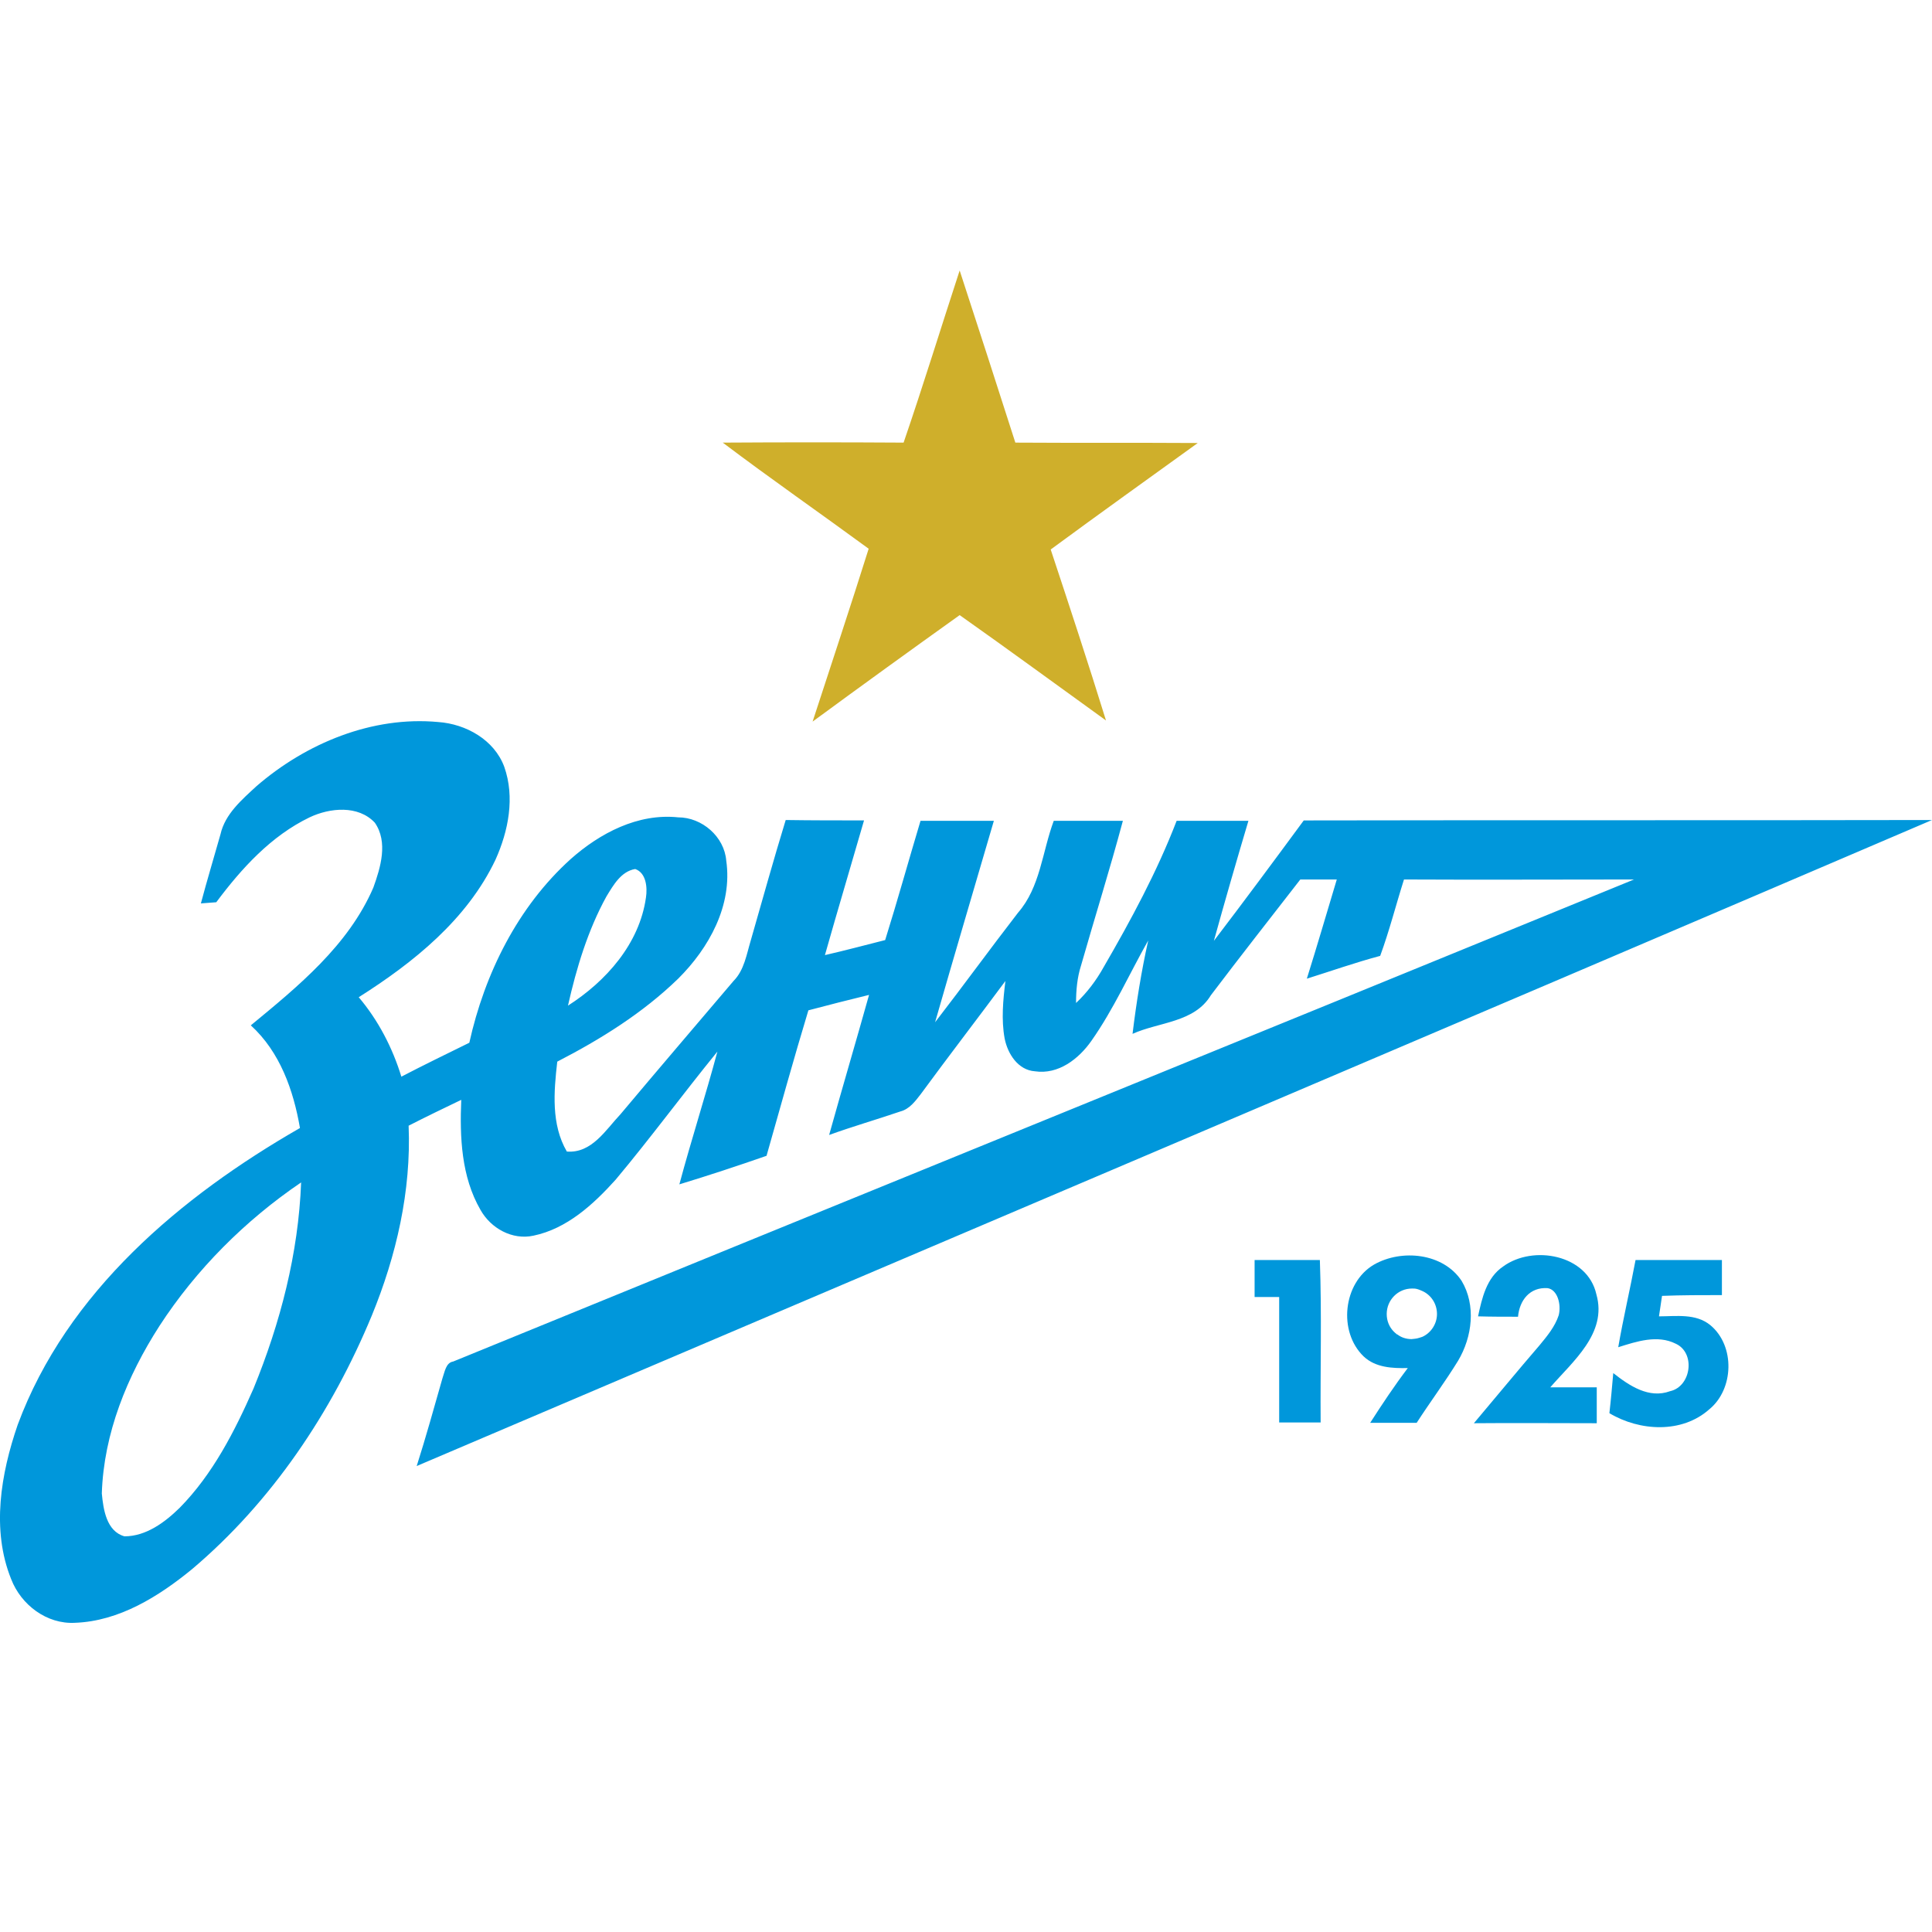
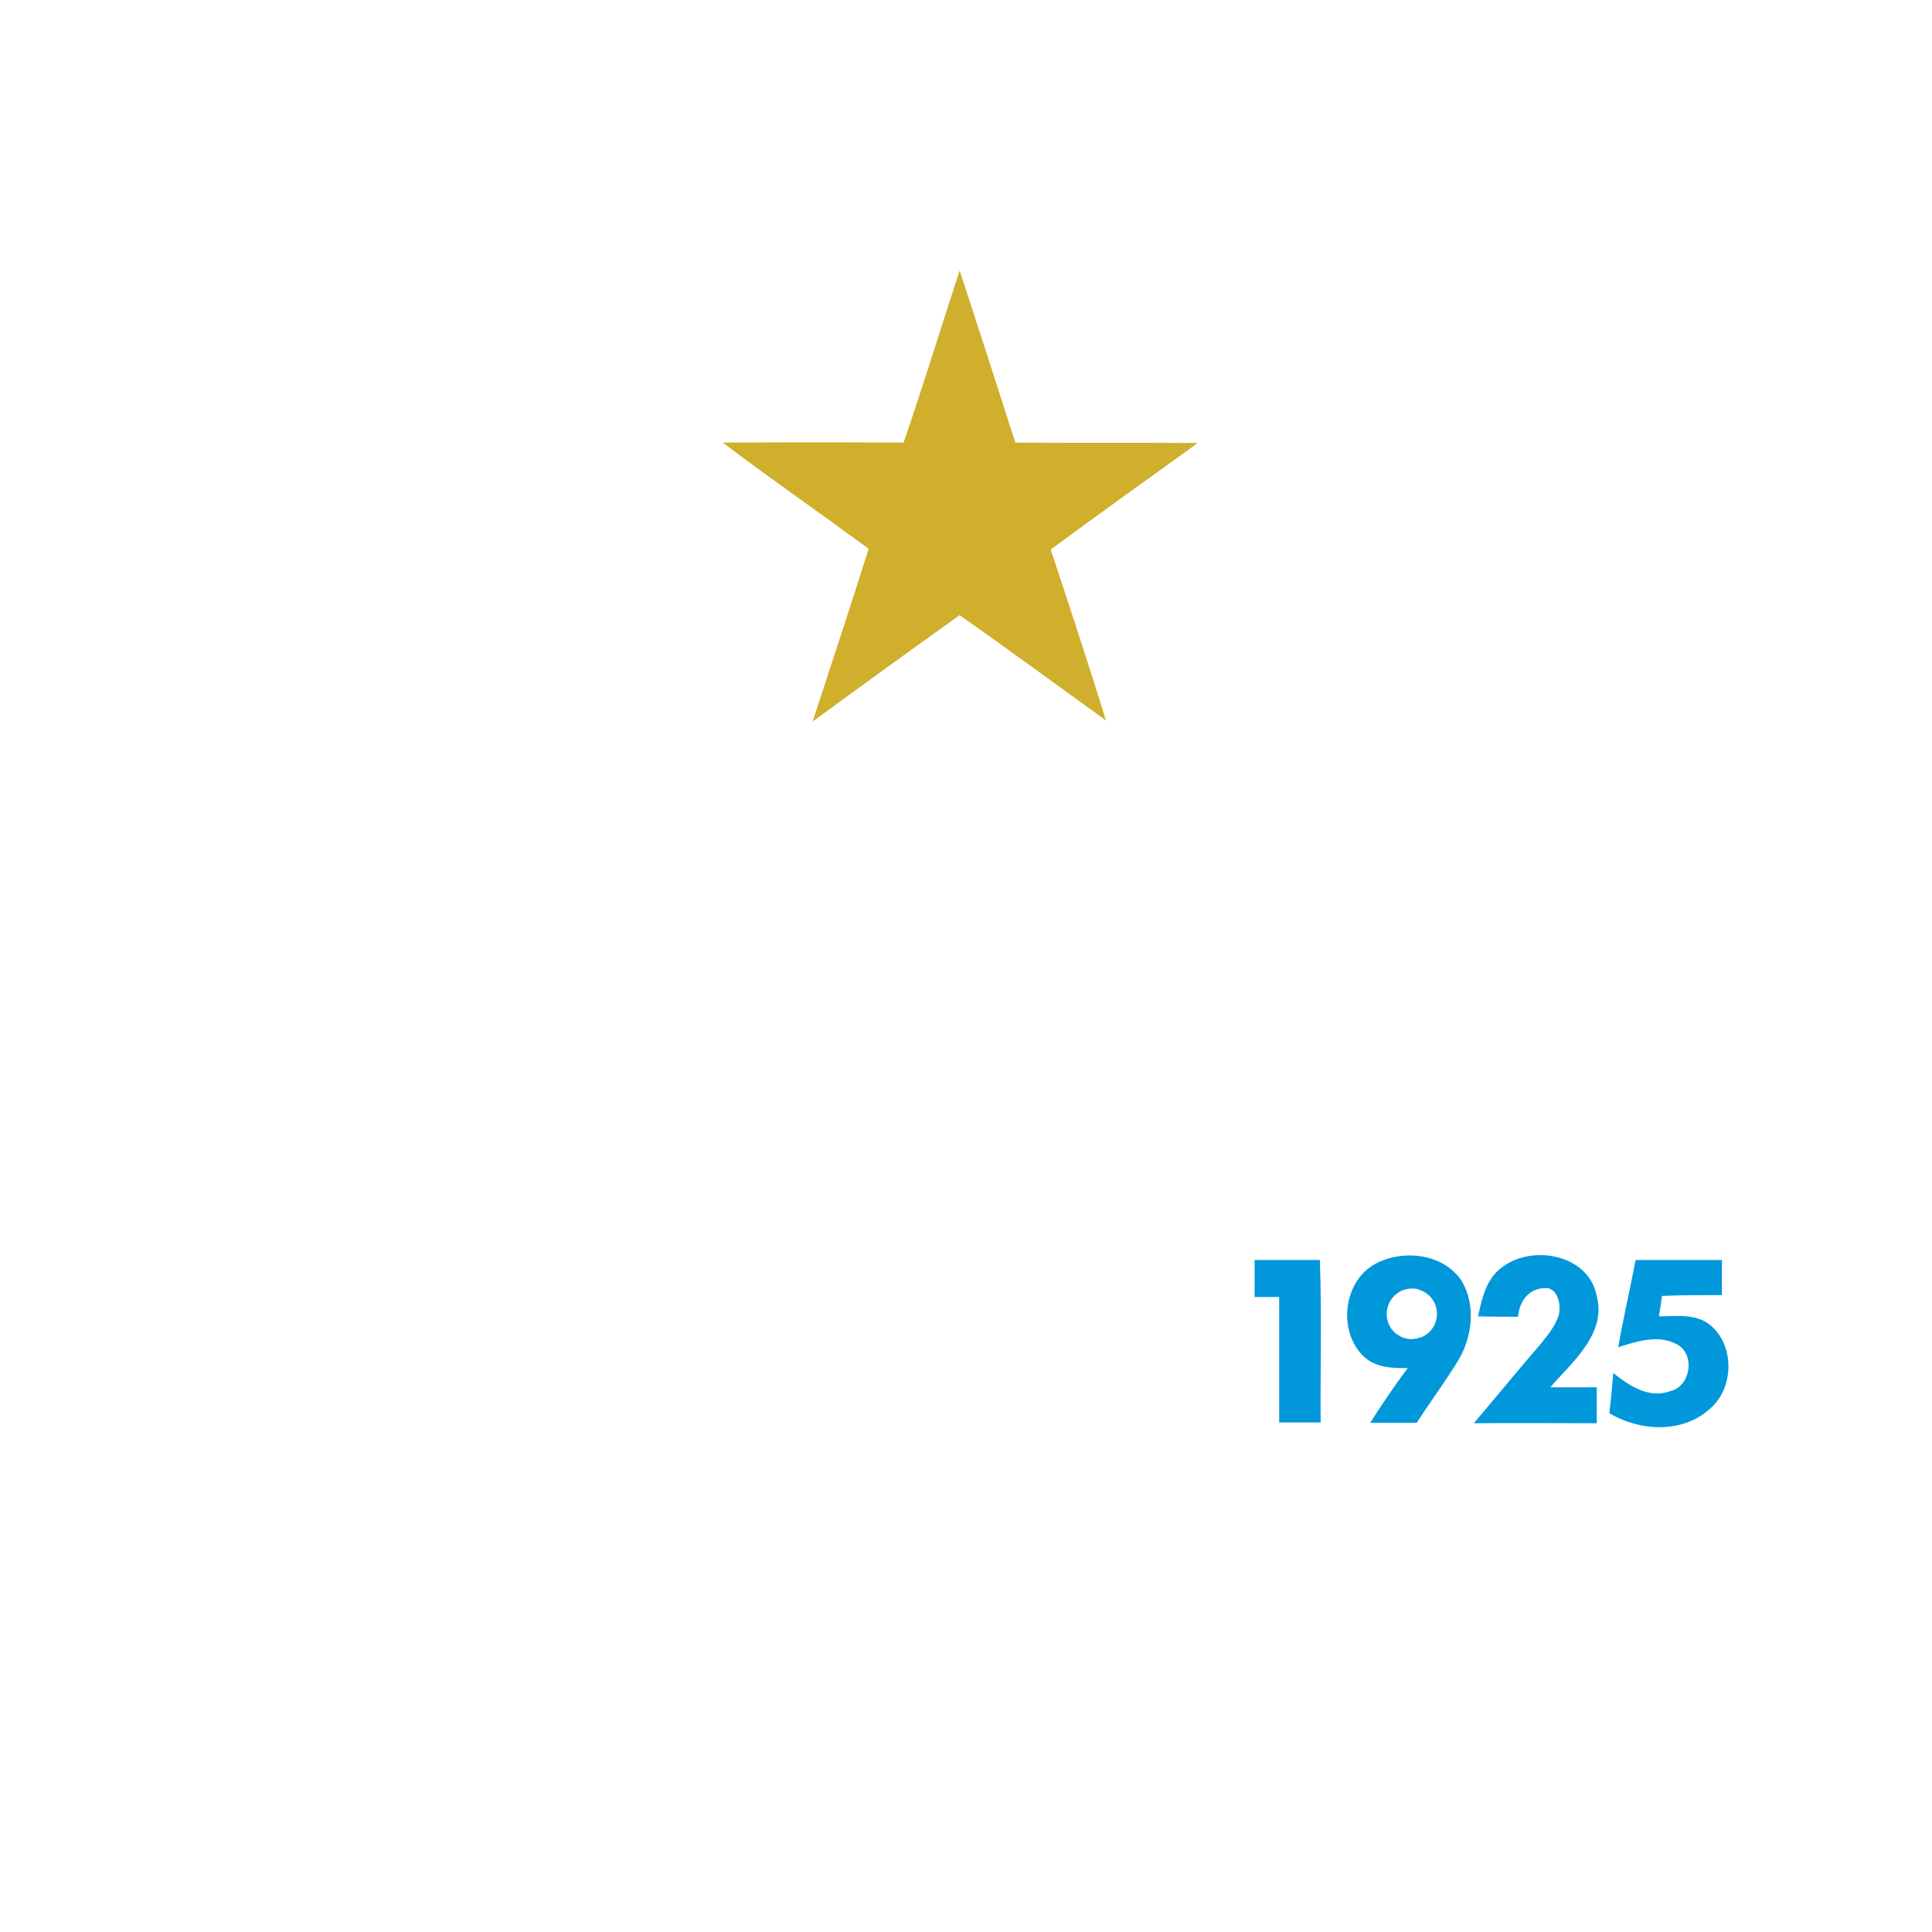
<svg xmlns="http://www.w3.org/2000/svg" width="50" height="50" viewBox="0 0 50 50" fill="none">
  <path d="M21.03 18.675C22.293 17.747 23.565 16.828 24.836 15.919C26.109 16.818 27.361 17.736 28.623 18.646C28.165 17.167 27.679 15.69 27.192 14.221C28.454 13.292 29.726 12.383 30.998 11.465C29.428 11.455 27.858 11.465 26.277 11.455C25.8 9.967 25.323 8.488 24.836 7C24.349 8.488 23.892 9.977 23.385 11.455C21.825 11.445 20.265 11.445 18.705 11.455C19.947 12.393 21.229 13.283 22.481 14.201C22.014 15.689 21.517 17.178 21.03 18.675V18.675Z" fill="#CFAF2B" />
-   <path d="M11.449 35.675C11.232 36.434 11.023 37.193 10.784 37.941C23.852 32.369 36.941 26.816 50 21.222C44.583 21.233 39.167 21.222 33.741 21.233C32.976 22.272 32.2 23.32 31.415 24.349C31.703 23.31 32.002 22.272 32.309 21.243C31.694 21.243 31.068 21.243 30.451 21.243C29.944 22.561 29.269 23.81 28.563 25.028C28.374 25.368 28.136 25.687 27.848 25.957C27.848 25.627 27.878 25.298 27.977 24.988C28.334 23.739 28.723 22.501 29.06 21.243C28.464 21.243 27.868 21.243 27.271 21.243C26.973 22.042 26.923 22.96 26.347 23.62C25.622 24.558 24.926 25.517 24.2 26.456C24.698 24.718 25.214 22.98 25.721 21.243C25.084 21.243 24.459 21.243 23.823 21.243C23.514 22.272 23.227 23.31 22.908 24.329C22.392 24.459 21.875 24.598 21.349 24.718C21.676 23.56 22.024 22.401 22.361 21.232C21.686 21.232 21.011 21.232 20.334 21.222C20.016 22.261 19.728 23.3 19.43 24.338C19.321 24.698 19.261 25.108 18.984 25.387C18.009 26.535 17.025 27.684 16.061 28.833C15.674 29.242 15.316 29.852 14.67 29.802C14.262 29.103 14.332 28.254 14.422 27.475C15.545 26.896 16.638 26.216 17.552 25.327C18.347 24.538 18.963 23.43 18.795 22.272C18.745 21.652 18.168 21.153 17.552 21.153C16.509 21.043 15.525 21.562 14.77 22.232C13.398 23.47 12.543 25.198 12.146 26.986C11.559 27.275 10.963 27.564 10.387 27.864C10.158 27.116 9.79 26.406 9.284 25.808C10.705 24.908 12.086 23.799 12.822 22.252C13.16 21.502 13.329 20.633 13.05 19.844C12.791 19.145 12.057 18.736 11.341 18.686C9.631 18.527 7.923 19.235 6.64 20.344C6.262 20.694 5.825 21.063 5.706 21.592C5.537 22.192 5.358 22.781 5.199 23.38C5.328 23.37 5.467 23.36 5.597 23.35C6.253 22.471 7.018 21.632 8.012 21.153C8.538 20.903 9.273 20.833 9.701 21.292C10.048 21.792 9.85 22.451 9.662 22.971C9.015 24.469 7.714 25.528 6.491 26.536C7.246 27.225 7.594 28.214 7.763 29.193C4.682 30.961 1.731 33.437 0.458 36.873C0.021 38.142 -0.227 39.59 0.289 40.868C0.548 41.538 1.214 42.038 1.94 41.998C3.082 41.957 4.106 41.318 4.971 40.609C7.037 38.862 8.588 36.544 9.622 34.047C10.257 32.499 10.645 30.821 10.575 29.133C11.023 28.904 11.48 28.683 11.937 28.464C11.897 29.422 11.937 30.451 12.434 31.31C12.702 31.79 13.259 32.099 13.806 31.979C14.67 31.8 15.356 31.171 15.932 30.531C16.836 29.452 17.671 28.314 18.566 27.215C18.258 28.363 17.89 29.502 17.582 30.651C18.337 30.421 19.093 30.172 19.838 29.912C20.196 28.654 20.543 27.395 20.921 26.147C21.448 26.007 21.964 25.877 22.491 25.748C22.153 26.955 21.795 28.164 21.458 29.373C22.064 29.153 22.691 28.973 23.306 28.763C23.534 28.703 23.684 28.504 23.823 28.324C24.549 27.335 25.294 26.366 26.02 25.388C25.96 25.877 25.91 26.386 26 26.876C26.079 27.275 26.348 27.695 26.785 27.725C27.391 27.815 27.918 27.405 28.246 26.936C28.822 26.117 29.23 25.198 29.716 24.339C29.538 25.138 29.409 25.947 29.31 26.756C29.995 26.447 30.909 26.466 31.337 25.757C32.101 24.748 32.876 23.76 33.652 22.761C33.97 22.761 34.278 22.761 34.596 22.761C34.338 23.62 34.09 24.469 33.821 25.328C34.457 25.128 35.083 24.908 35.719 24.738C35.957 24.09 36.126 23.42 36.335 22.761C38.322 22.771 40.3 22.761 42.288 22.761C32.112 26.926 21.916 31.071 11.729 35.236C11.539 35.265 11.51 35.504 11.449 35.675V35.675ZM15.694 23.201C15.872 22.91 16.072 22.551 16.439 22.49C16.726 22.591 16.757 22.97 16.717 23.23C16.548 24.428 15.683 25.397 14.699 26.026C14.919 25.048 15.216 24.069 15.694 23.201V23.201ZM6.561 35.935C6.073 37.043 5.507 38.151 4.652 39.02C4.265 39.4 3.778 39.76 3.221 39.76C2.754 39.63 2.674 39.06 2.635 38.651C2.685 37.093 3.291 35.615 4.126 34.316C5.08 32.847 6.352 31.579 7.793 30.601C7.723 32.439 7.256 34.236 6.561 35.935V35.935Z" fill="#0097DB" />
  <path d="M34.158 32.609C33.592 32.609 33.036 32.609 32.469 32.609C32.469 32.928 32.469 33.247 32.469 33.567C32.678 33.567 32.886 33.567 33.105 33.567C33.105 34.646 33.105 35.734 33.105 36.814C33.462 36.814 33.82 36.814 34.178 36.814C34.168 35.414 34.208 34.017 34.158 32.609V32.609Z" fill="#0097DB" />
  <path d="M41.314 33.497C41.084 32.468 39.674 32.209 38.899 32.778C38.471 33.068 38.352 33.598 38.252 34.067C38.601 34.077 38.938 34.077 39.286 34.077C39.326 33.646 39.594 33.307 40.052 33.337C40.309 33.377 40.409 33.757 40.34 34.037C40.241 34.336 40.041 34.576 39.843 34.816C39.266 35.485 38.71 36.164 38.144 36.833C39.197 36.823 40.261 36.833 41.324 36.833C41.324 36.524 41.324 36.214 41.324 35.904C40.926 35.904 40.519 35.904 40.121 35.904C40.698 35.235 41.603 34.506 41.314 33.497Z" fill="#0097DB" />
  <path d="M44.265 34.296C43.887 33.986 43.381 34.067 42.934 34.067C42.964 33.887 42.984 33.717 43.013 33.537C43.53 33.517 44.047 33.517 44.563 33.517C44.563 33.218 44.563 32.908 44.563 32.609C43.818 32.609 43.073 32.609 42.328 32.609C42.189 33.357 42.009 34.117 41.88 34.866C42.357 34.716 42.894 34.536 43.37 34.776C43.888 35.015 43.768 35.884 43.221 36.004C42.675 36.204 42.168 35.864 41.751 35.535C41.721 35.874 41.691 36.224 41.651 36.573C42.437 37.043 43.53 37.102 44.236 36.473C44.871 35.955 44.912 34.836 44.265 34.296Z" fill="#0097DB" />
  <path d="M37.826 33.148C37.349 32.428 36.275 32.319 35.559 32.728C34.755 33.198 34.626 34.466 35.292 35.105C35.599 35.395 36.037 35.414 36.434 35.405C36.086 35.864 35.768 36.343 35.46 36.823C35.858 36.823 36.266 36.823 36.663 36.823C37.011 36.284 37.398 35.765 37.736 35.215C38.104 34.596 38.203 33.776 37.826 33.148ZM36.802 33.408C37.031 33.507 37.189 33.737 37.189 34.006C37.189 34.266 37.031 34.496 36.812 34.596C36.812 34.596 36.672 34.646 36.623 34.646C36.593 34.646 36.563 34.656 36.534 34.656C36.394 34.656 36.265 34.615 36.165 34.536H36.156C36.116 34.506 36.086 34.476 36.056 34.446C35.947 34.326 35.888 34.176 35.888 34.006C35.888 33.647 36.176 33.347 36.543 33.347C36.583 33.347 36.623 33.347 36.663 33.357C36.712 33.367 36.802 33.408 36.802 33.408V33.408Z" fill="#0097DB" />
</svg>